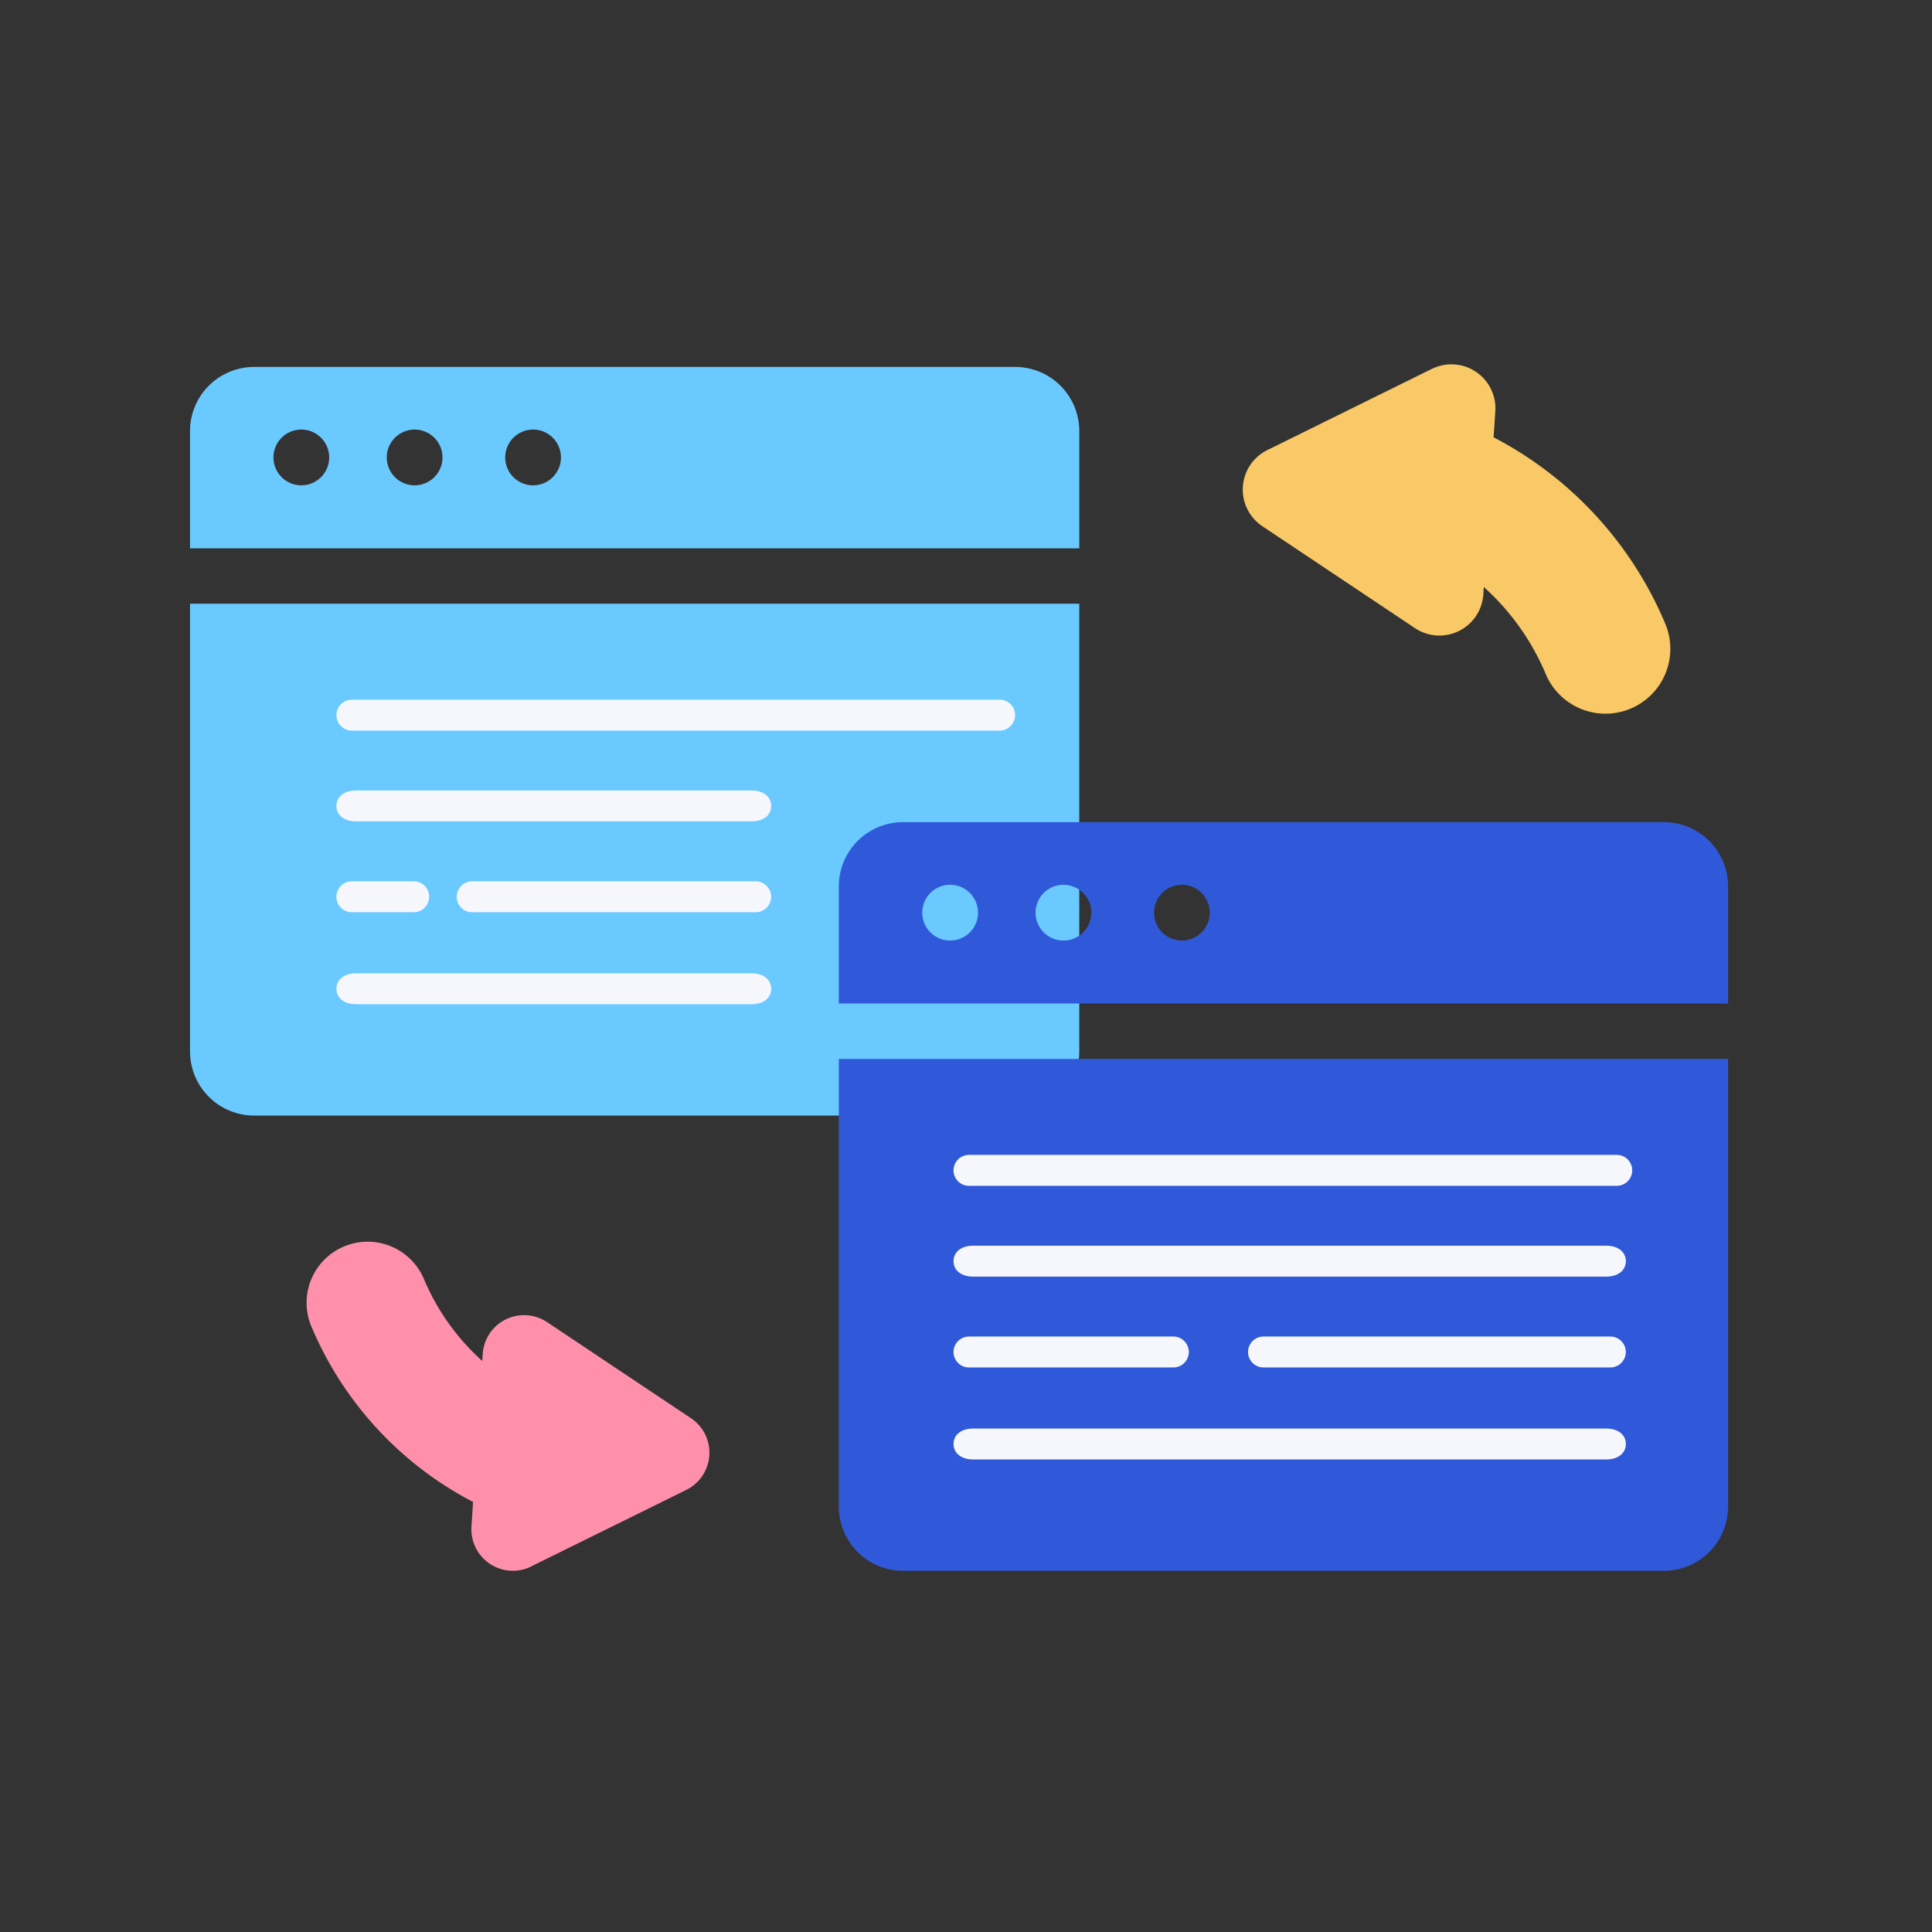
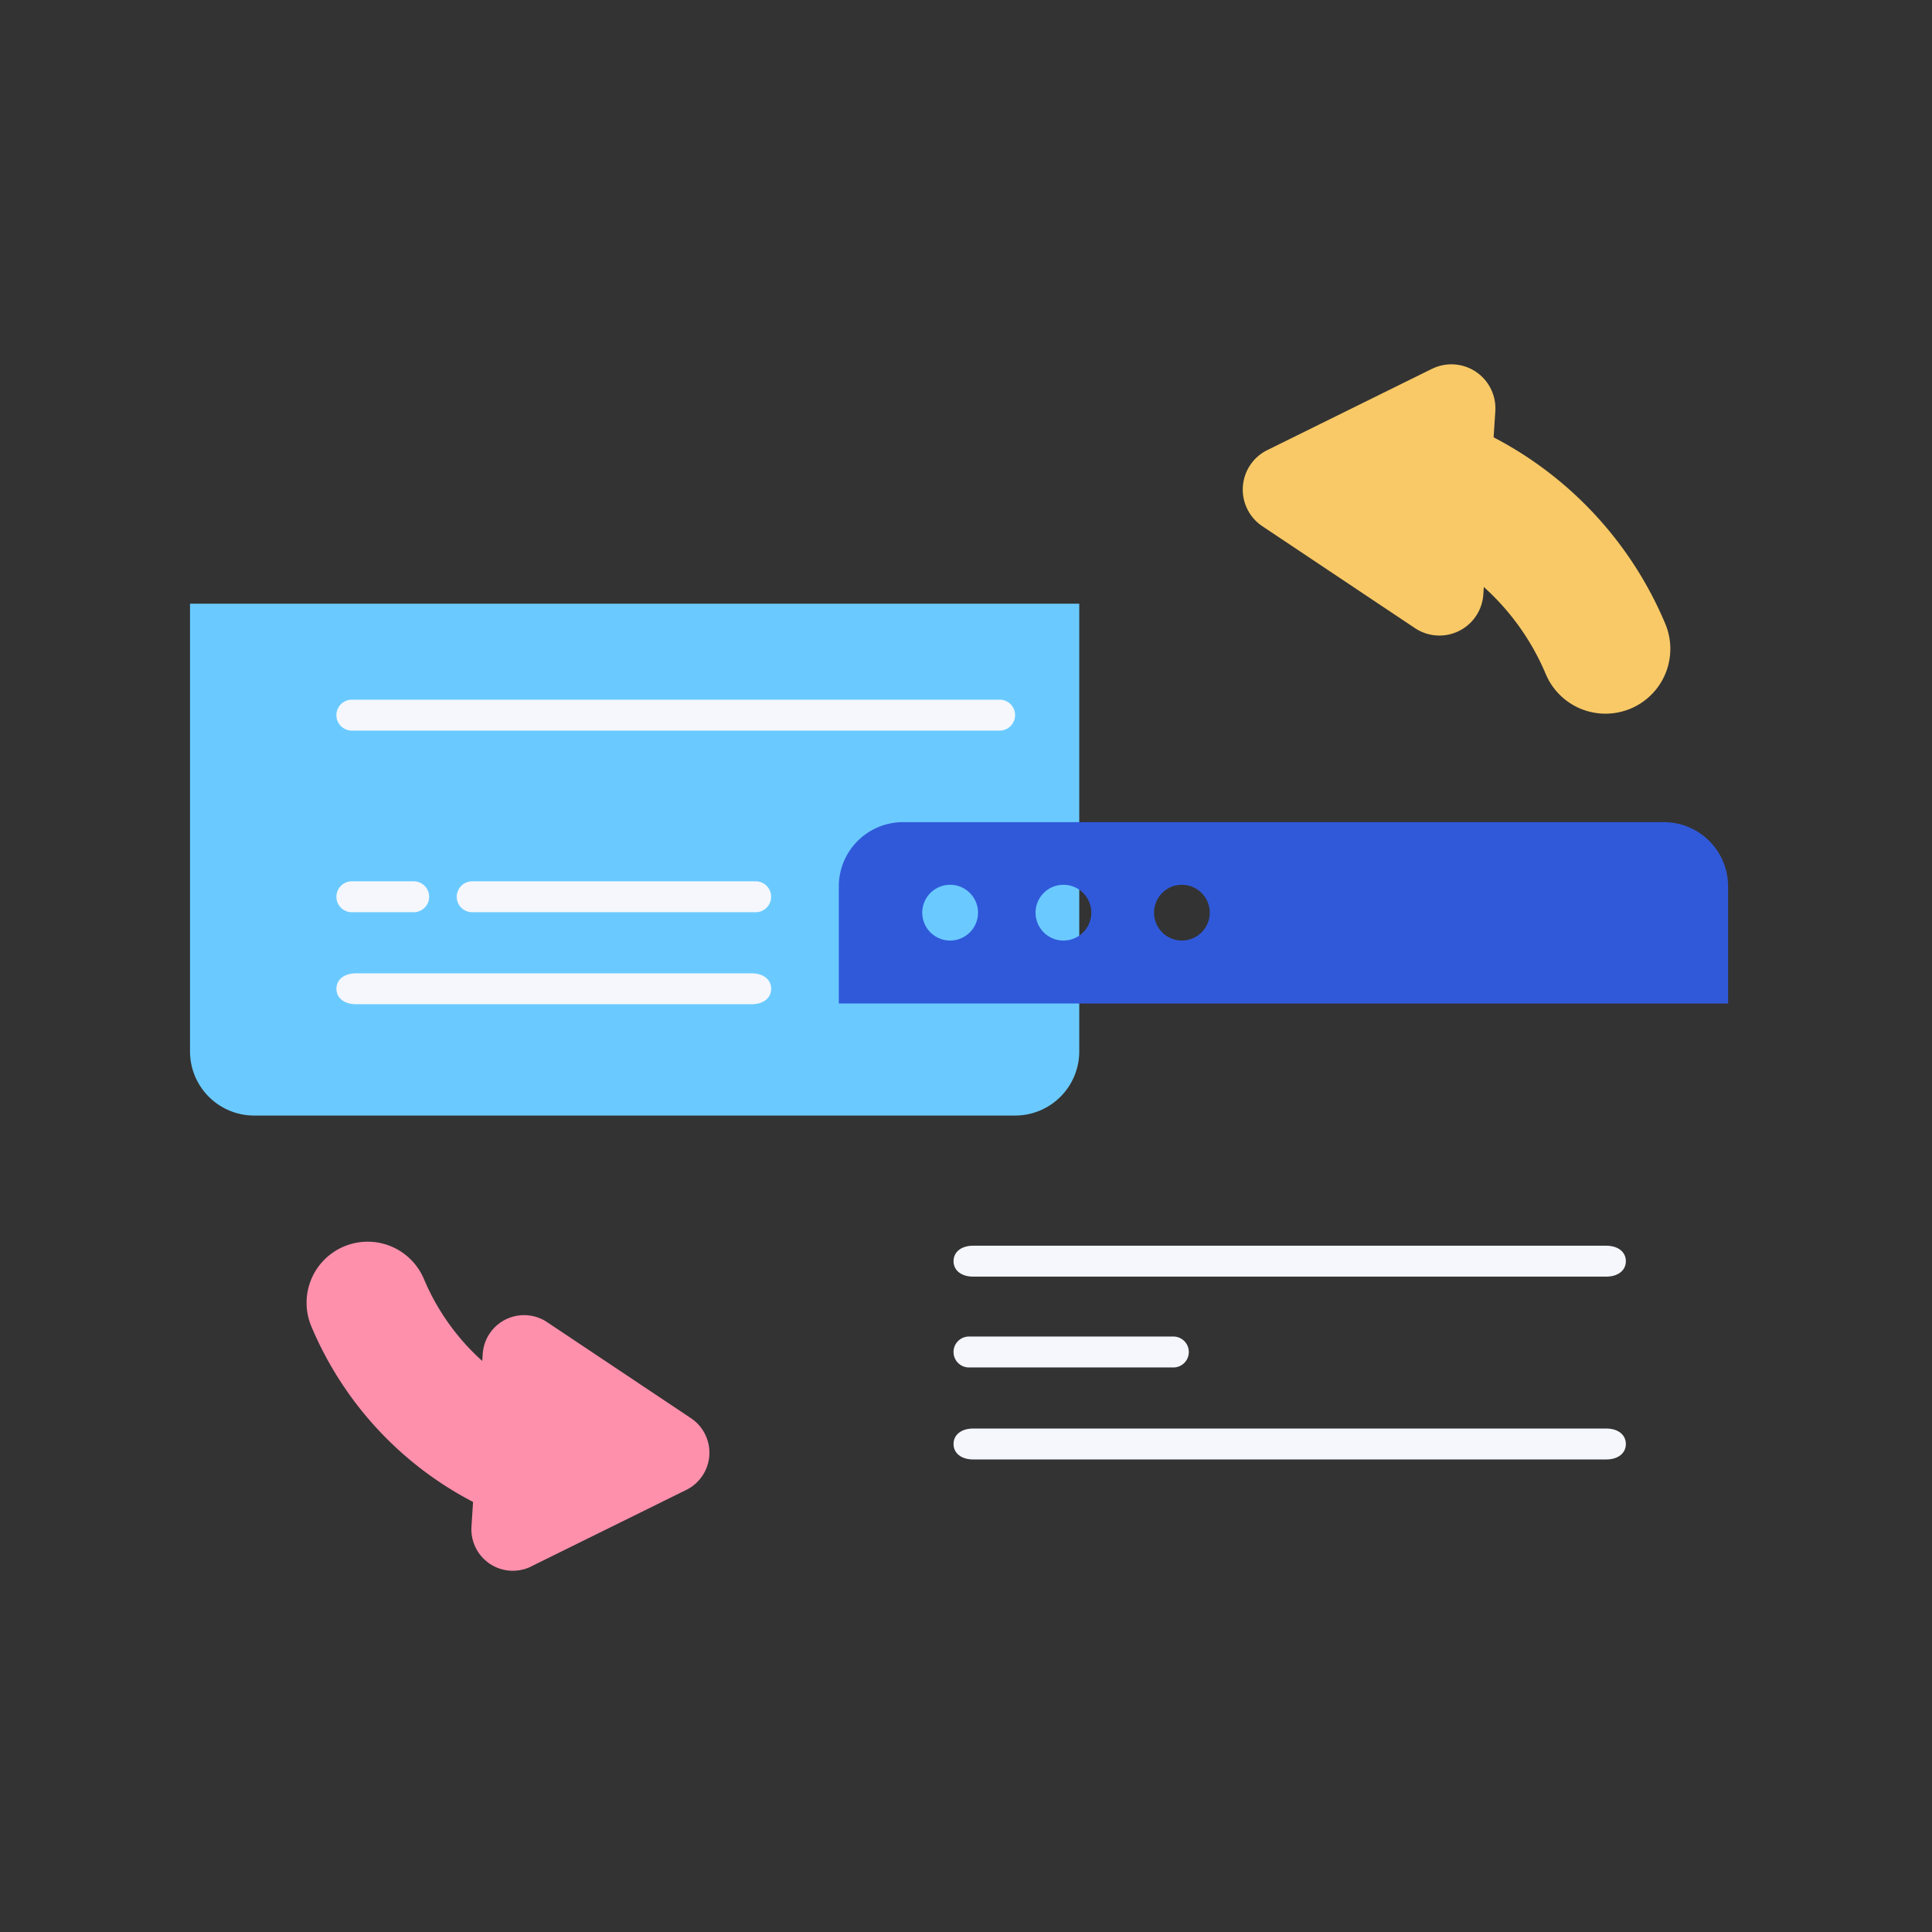
<svg xmlns="http://www.w3.org/2000/svg" width="122" height="122" viewBox="0 0 122 122">
  <rect x="0" y="0" width="122" height="122" fill="#333333" stroke="none" />
  <g id="Intelligent_web_page_Parser" data-name="Intelligent web page Parser" transform="translate(-7154 -4093)">
    <rect id="Rectangle_3674" data-name="Rectangle 3674" width="122" height="122" transform="translate(7154 4093)" fill="none" />
    <g id="Group_14155" data-name="Group 14155" transform="translate(5.969 -172.134)">
      <g id="Group_14086" data-name="Group 14086" transform="translate(7167.39 4343.538)">
        <path id="Path_6650" data-name="Path 6650" d="M16.968,378.515l9.8-4.835a2.619,2.619,0,0,0,.295-4.524l-9.084-6.066A2.617,2.617,0,0,0,13.91,365.1l-.029.44a14.554,14.554,0,0,1-3.685-5.177,3.855,3.855,0,0,0-5.052-2.05,3.811,3.811,0,0,0-.659.357,3.854,3.854,0,0,0-1.393,4.695A22.176,22.176,0,0,0,13.3,374.442L13.2,376a2.618,2.618,0,0,0,3.772,2.517Z" transform="translate(-2.787 -358.003)" fill="#ff90ac" />
      </g>
      <g id="Group_14088" data-name="Group 14088" transform="translate(7226.505 4288.134)">
        <path id="Path_6656" data-name="Path 6656" d="M333.592.292l-10.4,5.133a2.781,2.781,0,0,0-.313,4.8l9.644,6.44a2.778,2.778,0,0,0,4.316-2.13l.031-.467a15.452,15.452,0,0,1,3.912,5.5,4.093,4.093,0,0,0,5.364,2.176,4.049,4.049,0,0,0,.7-.379,4.092,4.092,0,0,0,1.479-4.984A23.544,23.544,0,0,0,337.488,4.616l.108-1.652a2.779,2.779,0,0,0-4-2.672Z" transform="translate(-321.645 0)" fill="#f8c966" />
      </g>
      <g id="Group_14153" data-name="Group 14153">
        <g id="browser_1_" data-name="browser (1)" transform="translate(7160.03 4247.821)">
-           <path id="Path_6711" data-name="Path 6711" d="M52.1,40.484H4.053A4.053,4.053,0,0,0,0,44.537v7.4H56.154v-7.4A4.053,4.053,0,0,0,52.1,40.484ZM7.029,47.959a1.76,1.76,0,1,1,1.76-1.76A1.76,1.76,0,0,1,7.029,47.959Zm7.155,0a1.76,1.76,0,1,1,1.76-1.76A1.76,1.76,0,0,1,14.184,47.959Zm7.48,0a1.76,1.76,0,1,1,1.76-1.76A1.76,1.76,0,0,1,21.663,47.959Z" transform="translate(0)" fill="#6acaff" />
          <path id="Path_6712" data-name="Path 6712" d="M0,176.808v28.269a4.053,4.053,0,0,0,4.053,4.053H52.1a4.053,4.053,0,0,0,4.053-4.053V176.808Z" transform="translate(0 -121.373)" fill="#6acaff" />
        </g>
        <path id="Path_6659" data-name="Path 6659" d="M218.037,152h24.981c.742,0,1.237.39,1.237.976s-.495.976-1.237.976H218.037c-.742,0-1.237-.391-1.237-.976S217.295,152,218.037,152Z" transform="translate(6952.474 4174.596)" fill="#f5f7fd" />
        <path id="Path_6660" data-name="Path 6660" d="M211.776,216h17.9a.976.976,0,1,1,0,1.953h-17.9a.976.976,0,1,1,0-1.953Z" transform="translate(6966.073 4104.786)" fill="#f5f7fd" />
        <path id="Path_6661" data-name="Path 6661" d="M281.776,216h3.905a.976.976,0,1,1,0,1.953h-3.905a.976.976,0,1,1,0-1.953Z" transform="translate(6888.474 4104.786)" fill="#f5f7fd" />
        <path id="Path_6666" data-name="Path 6666" d="M281.776,280h40.905a.976.976,0,1,1,0,1.953H281.776a.976.976,0,1,1,0-1.953Z" transform="translate(6888.474 4029.316)" fill="#f5f7fd" />
-         <path id="Path_6668" data-name="Path 6668" d="M218.037,248h24.981c.742,0,1.237.391,1.237.976s-.495.976-1.237.976H218.037c-.742,0-1.237-.391-1.237-.976S217.295,248,218.037,248Z" transform="translate(6952.474 4067.051)" fill="#f5f7fd" />
      </g>
      <g id="Group_14154" data-name="Group 14154" transform="translate(40.97 28.746)">
        <g id="browser_1_2" data-name="browser (1)" transform="translate(7160.03 4247.821)">
          <path id="Path_6711-2" data-name="Path 6711" d="M52.1,40.484H4.053A4.053,4.053,0,0,0,0,44.537v7.4H56.154v-7.4A4.053,4.053,0,0,0,52.1,40.484ZM7.029,47.959a1.76,1.76,0,1,1,1.76-1.76A1.76,1.76,0,0,1,7.029,47.959Zm7.155,0a1.76,1.76,0,1,1,1.76-1.76A1.76,1.76,0,0,1,14.184,47.959Zm7.48,0a1.76,1.76,0,1,1,1.76-1.76A1.76,1.76,0,0,1,21.663,47.959Z" transform="translate(0)" fill="#3059da" />
-           <path id="Path_6712-2" data-name="Path 6712" d="M0,176.808v28.269a4.053,4.053,0,0,0,4.053,4.053H52.1a4.053,4.053,0,0,0,4.053-4.053V176.808Z" transform="translate(0 -121.373)" fill="#3059da" />
        </g>
        <path id="Path_6659-2" data-name="Path 6659" d="M218.037,152h39.981c.742,0,1.237.39,1.237.976s-.495.976-1.237.976H218.037c-.742,0-1.237-.391-1.237-.976S217.295,152,218.037,152Z" transform="translate(6950.474 4174.596)" fill="#f5f7fd" />
-         <path id="Path_6660-2" data-name="Path 6660" d="M222.776,216h21.9a.976.976,0,1,1,0,1.953h-21.9a.976.976,0,1,1,0-1.953Z" transform="translate(6964.073 4104.786)" fill="#f5f7fd" />
        <path id="Path_6661-2" data-name="Path 6661" d="M281.776,216h12.905a.976.976,0,1,1,0,1.953H281.776a.976.976,0,1,1,0-1.953Z" transform="translate(6886.474 4104.786)" fill="#f5f7fd" />
-         <path id="Path_6666-2" data-name="Path 6666" d="M281.776,280h40.905a.976.976,0,1,1,0,1.953H281.776a.976.976,0,1,1,0-1.953Z" transform="translate(6886.474 4029.316)" fill="#f5f7fd" />
        <path id="Path_6668-2" data-name="Path 6668" d="M218.037,248h39.981c.742,0,1.237.391,1.237.976s-.495.976-1.237.976H218.037c-.742,0-1.237-.391-1.237-.976S217.295,248,218.037,248Z" transform="translate(6950.474 4067.051)" fill="#f5f7fd" />
      </g>
    </g>
  </g>
</svg>